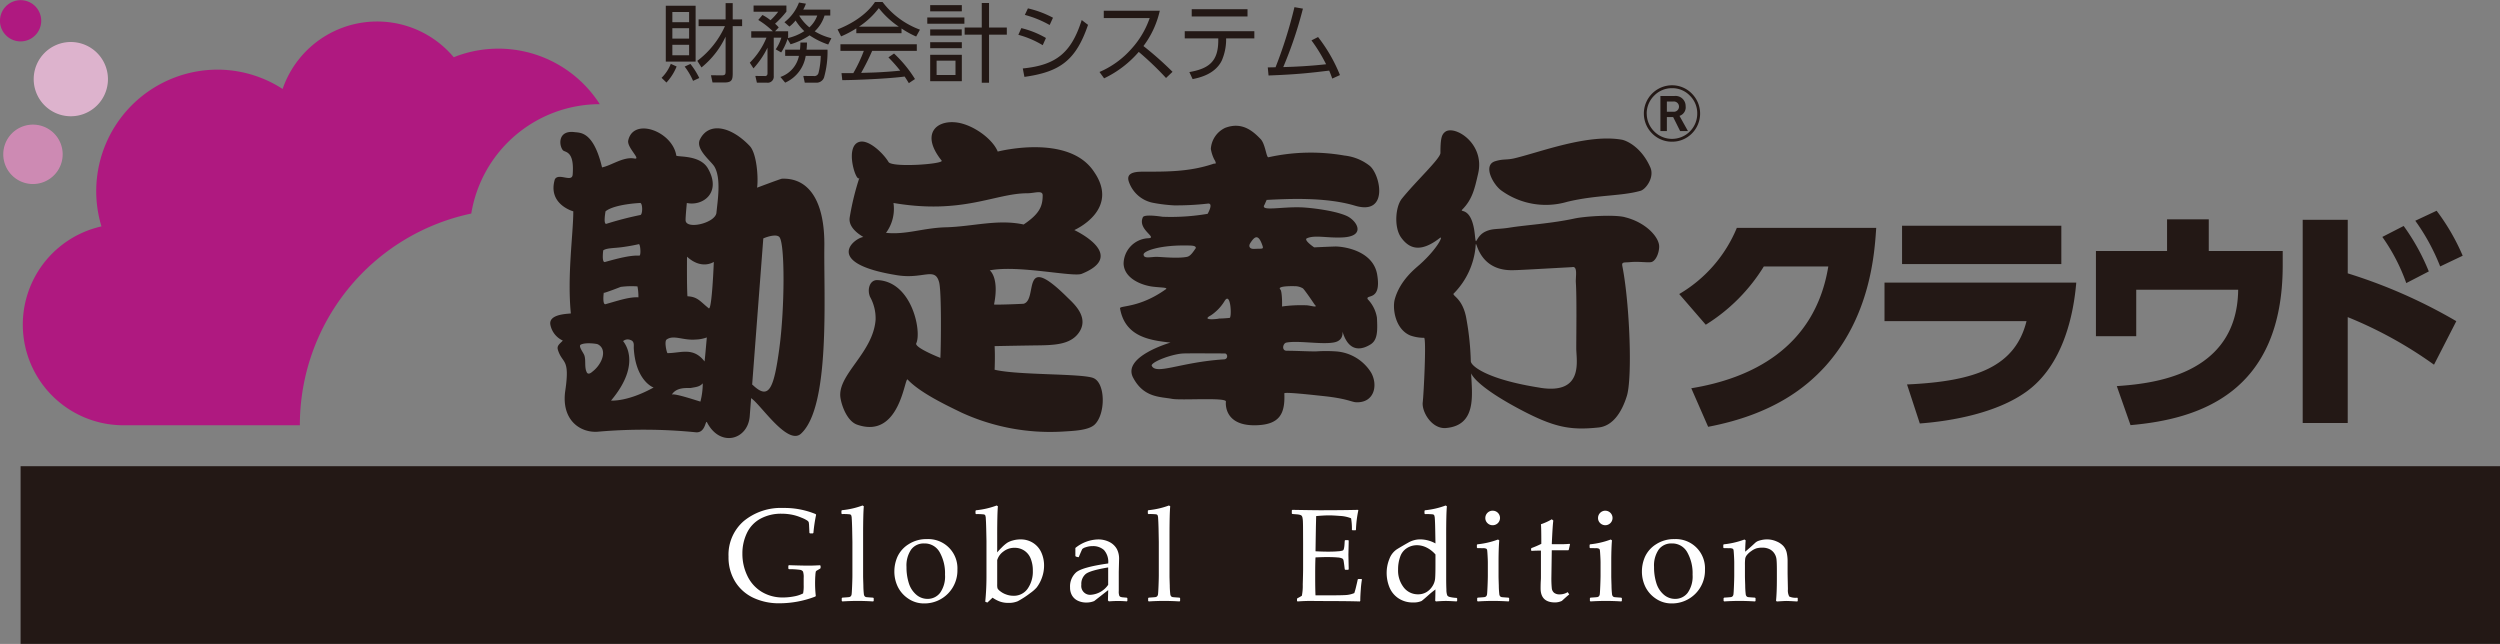
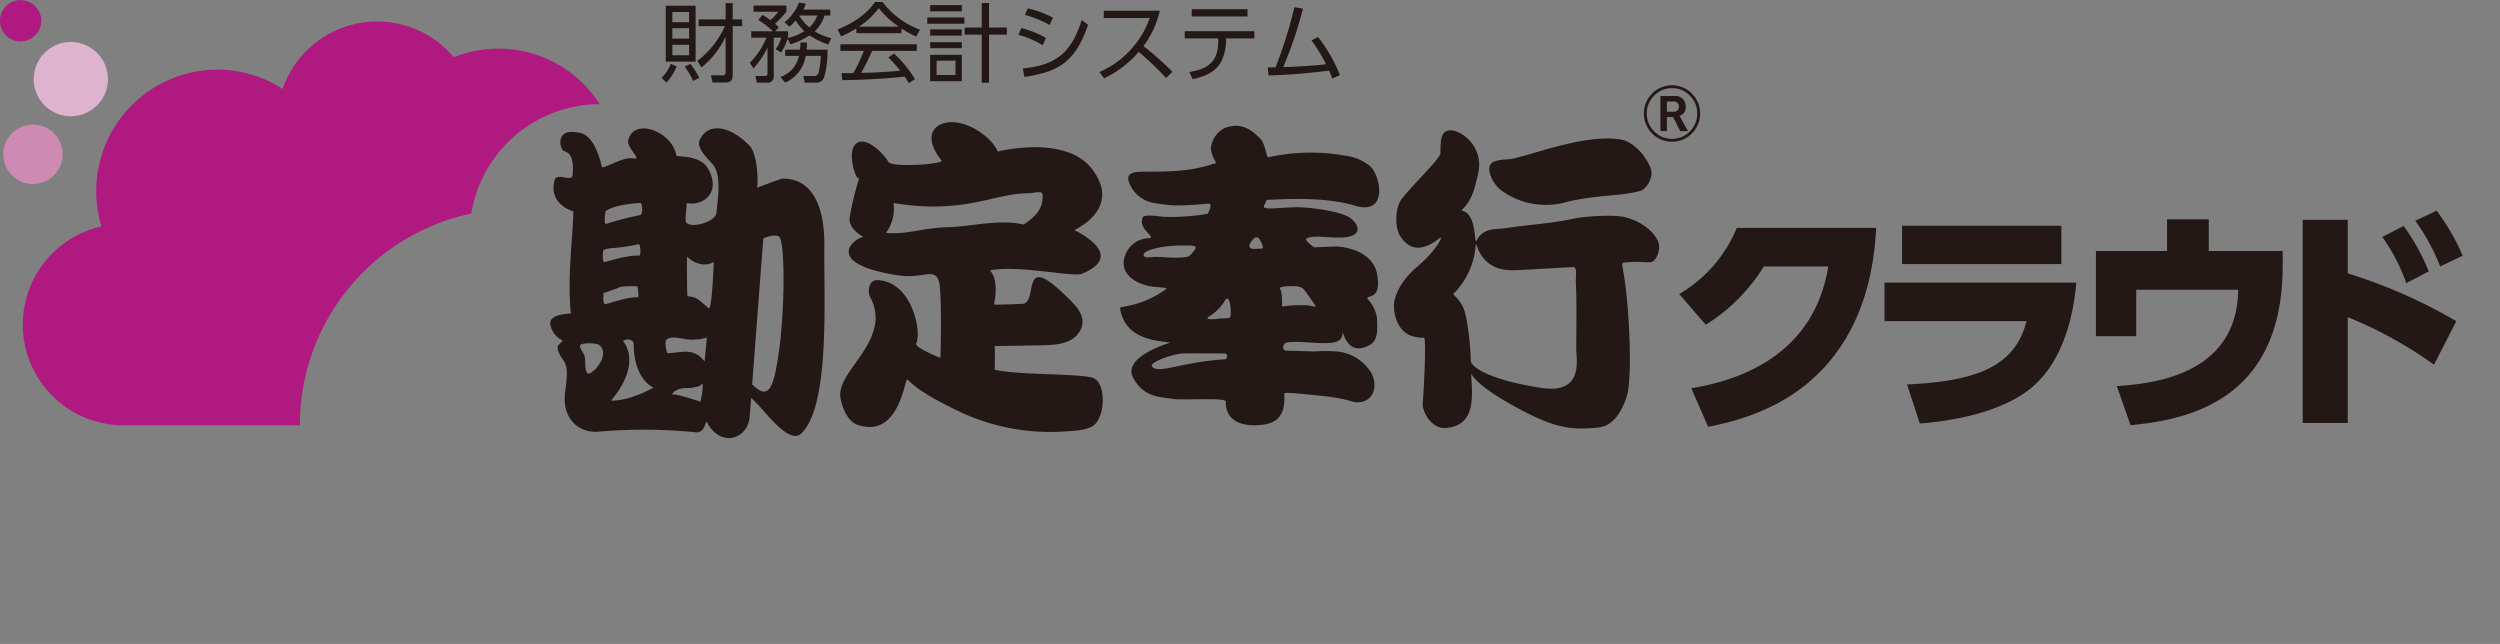
<svg xmlns="http://www.w3.org/2000/svg" id="bugyo_verp_ge.svg" width="528" height="136" viewBox="0 0 528 136">
  <rect x="0" y="0" width="528" height="136" fill="#808080" stroke="none" />
  <defs>
    <style>
      .cls-1 {
        fill: #231815;
      }

      .cls-1, .cls-2, .cls-3, .cls-4, .cls-5 {
        fill-rule: evenodd;
      }

      .cls-2 {
        fill: #af1980;
      }

      .cls-3 {
        fill: #ddb3cd;
      }

      .cls-4 {
        fill: #fff;
      }

      .cls-5 {
        fill: #cd8ab3;
      }
    </style>
  </defs>
  <path id="シェイプ_17" data-name="シェイプ 17" class="cls-1" d="M293.725,338.436a8.533,8.533,0,0,0,1.951-2.953l1.227,0.561a11.13,11.13,0,0,1-2.149,3.389Zm7.189-15.227v11.8h-6.3v-11.8h6.3Zm-1.373,1.324H296v2.157h3.539v-2.157Zm0,3.426H296v2.191h3.539v-2.191Zm0,3.5H296v2.212h3.539v-2.212Zm0.831,7.616a14.013,14.013,0,0,0-1.77-3.012l1.21-.561a16.085,16.085,0,0,1,1.878,2.974Zm0.9-4.227a18.81,18.81,0,0,0,5.834-7.322h-5.563v-1.433h5.706v-3.426h1.5v3.426h1.988v1.433h-1.988v9.97c0,1.341-.2,1.922-1.7,1.922h-2.566l-0.326-1.524,2.241,0.02c0.777,0,.848-0.218.848-0.854v-7.323a18.38,18.38,0,0,1-5.092,6.507Zm18.4-8.156a9.455,9.455,0,0,0,3.07-4.155l1.464,0.238a7.7,7.7,0,0,1-.559,1.249h5.707v1.252h-1.21a7.574,7.574,0,0,1-2.077,3.335,11.975,11.975,0,0,0,3.523,1.453l-0.67,1.341a16.336,16.336,0,0,1-3.937-1.94,14.727,14.727,0,0,1-4.011,1.885l-0.651-1.106a11.909,11.909,0,0,1-1.336,2.828l-1.156-.653a8.994,8.994,0,0,0,1.194-2.464h-1.609v8.1a1.28,1.28,0,0,1-1.5,1.4h-2.058l-0.325-1.416,1.951,0.017a0.5,0.5,0,0,0,.613-0.507v-5.475a18.586,18.586,0,0,1-2.961,4.369l-0.776-1.2a15.917,15.917,0,0,0,3.52-5.291h-3.215v-1.344h4.57a17.68,17.68,0,0,0-3.089-2.392l0.885-1.051a9.919,9.919,0,0,1,1.7,1.105,12.379,12.379,0,0,0,1.625-1.793h-5.2v-1.306h6.936v1.286a20.713,20.713,0,0,1-2.4,2.555,5.991,5.991,0,0,1,.776.783l-0.776.813h2.765v1.235a1.2,1.2,0,0,1-.075.2,10.667,10.667,0,0,0,3.489-1.467,11.384,11.384,0,0,1-1.844-2.249,7.282,7.282,0,0,1-1.3,1.286Zm9.1,5.8a19.912,19.912,0,0,1-.741,5.89,1.688,1.688,0,0,1-1.788,1.072h-2.276l-0.307-1.416,2.186,0.017a0.9,0.9,0,0,0,1.029-.67,16.628,16.628,0,0,0,.47-3.59h-3.18a7.456,7.456,0,0,1-4.335,5.659l-1.011-1.2a5.939,5.939,0,0,0,3.919-4.461h-2.908v-1.3h3.125a14.964,14.964,0,0,0,.091-1.508h1.39a15.074,15.074,0,0,1-.09,1.508h4.426Zm-5.926-7.218-0.035.055a9.4,9.4,0,0,0,2.13,2.447,6.106,6.106,0,0,0,1.663-2.5h-3.758Zm21.563,3.737h-9.555v-1.018a21,21,0,0,1-3.216,1.688l-0.74-1.47c5.383-2.12,7.405-5.056,7.894-5.785h1.608a17.467,17.467,0,0,0,7.893,5.839l-0.8,1.45a19.577,19.577,0,0,1-3.089-1.7v1Zm-1.588,4.294a26.526,26.526,0,0,1,4.424,5.386l-1.3.872c-0.29-.49-0.507-0.837-0.887-1.4-3.015.436-10.384,0.762-13.167,0.762l-0.163-1.487h2.494a31.176,31.176,0,0,0,2.222-4.7H331.5v-1.395h16.131v1.395h-9.428a48.938,48.938,0,0,1-2.333,4.659c0.453-.017,2.475-0.072,2.855-0.089,2.2-.091,4.065-0.255,5.4-0.381a33.148,33.148,0,0,0-2.492-2.81Zm1.01-5.673a18.636,18.636,0,0,1-4.227-3.916,16.779,16.779,0,0,1-4.191,3.916h8.418Zm13.849-1.939v1.32h-7.838v-1.32h7.838Zm-0.542-2.613v1.306h-6.683V323.08h6.683Zm-0.017,5.131v1.307h-6.666v-1.307h6.666Zm0.017,2.7v1.269h-6.683v-1.269h6.683Zm0,2.664v5.567h-6.683v-5.567h6.683Zm-1.336,1.235h-3.992v3.025h3.992v-3.025Zm5.546,4.659V329.317h-3.614v-1.5h3.614v-5.186h1.536v5.186h3.756v1.5h-3.756v10.154h-1.536Zm12.872-7.925a20.113,20.113,0,0,0-5.146-2.192l0.631-1.415a19.518,19.518,0,0,1,5.2,2.086Zm-4.207,4.913c7.062-.7,10.259-3.317,12.446-10.225l1.335,1.017c-2.564,7.486-5.9,9.937-13.438,10.988Zm5.672-9.174a22.154,22.154,0,0,0-5.238-2.136l0.649-1.379a21.267,21.267,0,0,1,5.294,1.977Zm23.261-3.008a19.62,19.62,0,0,1-3.449,7.452,70.764,70.764,0,0,1,6.141,5.438l-1.373,1.307a64.473,64.473,0,0,0-5.761-5.513,22.35,22.35,0,0,1-7.316,5.584l-0.977-1.34a18.972,18.972,0,0,0,6.757-4.9,18.643,18.643,0,0,0,3.848-6.489h-9.7v-1.542h11.829Zm14.014,6.163a11.276,11.276,0,0,1-.921,4.352c-1.392,2.848-4.624,3.61-6.16,3.916l-0.686-1.486c4.119-.725,6.106-2.229,6.106-6.69v-0.416h-7.081v-1.524h14.7v1.524h-5.961v0.324Zm4.515-6.489v1.524H405.69v-1.524h11.794Zm4.279,12.291c0.071,0,1.461-.034,1.642-0.034a94.458,94.458,0,0,0,3.992-12.693l1.788,0.31a85.557,85.557,0,0,1-4.154,12.345c2.891-.071,6.214-0.272,9.05-0.6a34.214,34.214,0,0,0-3.089-5.039l1.392-.708a33.229,33.229,0,0,1,4.624,8.034l-1.627.742c-0.217-.616-0.342-0.96-0.651-1.685-3.756.453-6.538,0.8-12.805,1.031Zm85.368,15.686a5.85,5.85,0,0,0,4.2-1.729,5.967,5.967,0,0,0,0-8.425,5.812,5.812,0,0,0-4.2-1.761,5.964,5.964,0,0,0-4.187,10.186A5.841,5.841,0,0,0,507.131,351.928Zm-5.34-5.953a5.29,5.29,0,0,1,1.577-3.771,5.208,5.208,0,0,1,3.763-1.579A5.149,5.149,0,0,1,510.9,342.2a5.211,5.211,0,0,1,1.558,3.771,5.323,5.323,0,0,1-5.324,5.357,5.241,5.241,0,0,1-3.763-1.567A5.325,5.325,0,0,1,501.791,345.975Zm7.066,3.713-1.479-2.963h-1.327v2.963h-1.363v-7.41h2.943a2.129,2.129,0,0,1,2.384,2.142,1.884,1.884,0,0,1-1.3,2.053l1.793,3.215h-1.647Zm-1.463-6.246h-1.343V345.6H507.4A1.086,1.086,0,1,0,507.394,343.442ZM328.1,374.123c0.141-9.4-3.109-14.614-8.983-14.379-0.772.213-5.22,1.894-5.22,1.894,0.294-2-.052-7.226-1.553-8.806-4.018-4.224-8.718-5.133-10.547-1.318-0.922,2.059,2.443,4.543,3.115,5.724,1.431,2.506.64,7.208,0.4,9.689-0.227,2.187-6.407,3.637-6.516,1.613-0.034-.62.262-3.667,0.262-3.667,3.386,0.73,7.425-2.206,4.427-7.341-1.634-2.773-6.053-2.347-6.646-2.645-0.778-5.131-9.046-8.2-10.157-3.228-0.323,1.493,2.836,4.11,1.3,3.821-2.334-.433-4.824,1.468-6.83,1.876l-0.214-.845c-1.816-6.755-4.426-6.46-5.592-6.605-3.529-.444-3.329,2.744-2.477,3.81,0.413,0.522,2.477,0,2.079,5.139-0.117,1.794-2.975-.435-3.769,1.025-1.566,5.28,3.9,6.755,3.9,6.755,0,4.7-1.309,13.5-.518,21.564-0.648.107-4.879,0.1-4.3,2.5a4.648,4.648,0,0,0,2.606,3.231c-0.584.653-1.3,1.029-1.052,1.907,0.927,3.106,2.608,1.613,1.577,8.649-0.932,6.28,3.261,9.111,7.164,8.665a110.9,110.9,0,0,1,20.316.139c2.212,0.28,2.077-2.838,2.475-2.052,2.743,5.291,8.593,3.682,8.994-1.313,0.023-.289.125-1.714,0.3-3.854a1.574,1.574,0,0,0,.213.181c2.087,1.62,7.558,9.837,10.311,7.345C329.391,407.906,327.968,384.659,328.1,374.123Zm-46.214-7.488c1.864-1.523,7.24-1.762,7.24-1.762,0.627-.2.661,2.451,0.109,2.538a70.077,70.077,0,0,0-7.154,1.855C281.355,369.477,281.9,366.622,281.886,366.635Zm-0.484,8.256c0.648-.522,2.324-0.473,3.805-0.67,1.965-.243,3.711-0.653,3.711-0.653,0.328-.1.512,2.441,0.107,2.423-1.853-.115-4.531.581-7.256,1.344C281.043,377.541,281.4,374.881,281.4,374.891ZM279.06,400.54c-0.484.433-.986,0.544-1.173,0-0.49-1-.105-2.54-0.49-3.531-0.2-.54-1.264-1.866-0.775-2.2,0.965-.555,3.4-0.208,3.607-0.107C282.344,395.739,281.262,398.882,279.06,400.54Zm2.454-16.684c-0.054,0-.054-0.016.011-0.059a0.207,0.207,0,0,1-.011.059c0.349,0,3.568-1.261,3.594-1.266a17.5,17.5,0,0,1,3.529-.1,11.179,11.179,0,0,1,.195,2.306c-1.931-.114-4.315.709-6.927,1.444C281.228,386.423,281.46,384.241,281.514,383.856Zm1.538,22.741c6.85-8.153,2.462-12.56,2.551-12.56a1.5,1.5,0,0,1,1.569-.222c0.895,0.286.645,1.221,0.684,1.772,0.4,6.827,4.114,8.289,4.2,8.244C286.49,406.923,283.052,406.6,283.052,406.6Zm18.875,0.218c-0.175-.013-5.814-1.943-6.064-1.435,1.041-1.75,3.456-1.376,4.011-1.434,1.077-.216,1.852-0.216,2.547-0.985A15.217,15.217,0,0,1,301.927,406.815Zm0.869-8.485c-2.392-3.11-5-1.75-7.81-1.75-0.156,0-.741-2.469-0.2-2.868,1.486-1.068,3.442.224,6.162,0a7.5,7.5,0,0,0,2.332-.447S302.835,398.39,302.8,398.33Zm0.887-11.22c-1.86-1.5-2.347-2.428-4.494-2.536-0.151-2.068-.091-8.362-0.091-8.362,3.12,2.861,5.66,1.1,5.66,1.1S304.368,387.653,303.683,387.11Zm14.919,8.43c-1.176,8.668-2.222,11.009-5.615,7.772a1.351,1.351,0,0,0-.131-0.087c0.823-10.837,2.353-30.87,2.353-30.87,0.648-.294,2.732-1.019,3.393-0.294C319.807,373.418,319.742,387.11,318.6,395.54Zm66.315,6.3c-2.543-.992-15.911-0.566-20.855-1.755,0,0,.127-2.779,0-4.985,0,0,4.463-.089,8.457-0.149,4.016-.043,7.578-0.073,9.4-2.785,2.181-3.245-1.283-6.163-2.477-7.342-10.037-9.976-6.126.443-9.246,1.324-0.141.033-6.285,0.284-6.256,0.148,1.153-5.724-.906-7.194-0.906-7.194,5.975-1.182,17.6,1.47,19.414.732,9.847-3.962-1.554-9.245-1.554-9.245s9.759-4.253,4.151-12.325c-5.366-8.124-20.324-4.253-20.324-4.253-1.114-2.747-5.377-5.8-8.853-6.167-4.266-.448-7.406,2.565-2.993,8.074,0.583,0.727-10.479,1.534-11.221.293-1.044-1.764-4.13-4.782-6.118-4.256-3.388.873-.521,9.243,0,7.491a55.447,55.447,0,0,0-2.082,8.5c-0.388,2.5,3,4.092,2.863,4.108-2.093.333-8.469,5.577,7.159,8.076,5.568,0.89,7.975-1.834,8.863,1.471,0.536,1.908.4,13.5,0.27,15.987,0,0-5.519-2.168-5.095-3.082,1.182-2.486-.905-13.053-8.2-13.347-1.6-.067-2.222,1.911-1.571,3.516a9.336,9.336,0,0,1,1.184,4.846c-0.523,7.027-8.083,11.59-7.432,16.435,0.255,1.765,1.433,4.989,3.515,5.726,9.077,3.2,10.032-10.128,10.675-9.534,2.608,2.782,8.052,5.376,11.476,7.035a44.917,44.917,0,0,0,21.245,3.966c2.22-.145,5.439-0.22,6.772-1.467C387.519,409.491,387.519,402.889,384.917,401.844Zm-31.15-31.837c-4.941.149-8.34,1.614-12.642,1.176a8.541,8.541,0,0,0,1.577-6.31c14.588,2.494,21.487-2.052,28.264-2.052,1.553,0,3.247-.732,3.247.439,0,2.42-.77,3.964-4.02,6.159C364.718,368.235,359.544,369.842,353.767,370.007Zm67.751-5.783c4.172-.2,12.358-0.674,18.667,1.224,7.177,2.136,5.376-6.584,3.067-8.448a10.422,10.422,0,0,0-5.311-2.145,41.193,41.193,0,0,0-16.051.364c-0.453.082-.643-2.829-1.67-3.867-1.536-1.584-3.854-3.726-7.472-2.342a5.283,5.283,0,0,0-3.019,4.441,7.882,7.882,0,0,0,.7,2.185c0.749,1.2,0,.91,0,0.91-4.989,1.716-9.644,1.716-14.633,1.716-1.481,0-3.989-.042-3.435,1.959a6.749,6.749,0,0,0,5.236,4.631,32.694,32.694,0,0,0,4.353.526,58.665,58.665,0,0,0,7.1-.368c1.38-.21,0,2.154,0,2.154a45.923,45.923,0,0,1-9.529.619c-2.256-.337-4.055-0.38-4.169.163-1.124,2.579,3.3,4.3,1.127,4.375a5.46,5.46,0,0,0-5.176,5.361c0.109,3.132,3.8,4.585,6.235,4.874,1.754,0.208,3.06.144,2.738,0.5-5.679,4.076-9.85,3.432-9.725,4.076,0.879,5.082,4.8,6.3,7.973,6.867,1.819,0.29,2.691.358,2.691,0.358s-10.227,2.934-7.914,7.377c2.225,4.273,5.71,4.042,8.229,4.507,1.931,0.362,11.505-.363,11.38.575,0,0-.674,5.215,6.42,5,4.991-.142,6.1-2.5,5.92-6.73-0.021-.351,5.73.3,8.41,0.583,4.939,0.538,5.78,1.257,6.78,1.293,3.8,0.143,4.665-3.593,3.117-6.3a9.516,9.516,0,0,0-7.354-4.44,31.279,31.279,0,0,0-4.3,0c-1.98,0-4.109-.139-6.154-0.139-1.127,0-.822-1.579-0.062-1.724,2.568-.491,7.658.5,10.2-0.068,2.516-.568,1.265-3.337,1.8-1.787,1.431,4.079,4.114,3.287,5.808,2.218,1.442-.933,1.468-2.783,1.311-5.649a7.274,7.274,0,0,0-1.949-3.876c-0.492-1.141,2.988.56,2-5.221-0.812-4.713-6.29-5.837-8.666-5.914-0.487-.01-4.64.186-4.64,0.186s-2.334-1.571-1.52-1.924c1.689-.743,4.312-0.014,7.5-0.175,5.135-.238,3.014-3.622.823-4.572-2.616-1.151-7.649-1.7-9.389-1.775-4.4-.182-8.908.932-7.9-0.56Zm-23.181,12.029c-1.387,0-2.754.452-2.811-.479-0.06-.748,3.318-1.959,8.6-1.926,1.5,0.013,2.436-.033,2.436.543-0.5.717-1.1,1.716-1.877,1.862C402.68,376.644,399.339,376.253,398.337,376.253Zm14.18,21.648c-9.257.582-14.459,3.4-15.291,1.291,0.085-.822,4.408-2.466,6.786-2.538,1.312-.048,8.6,0,8.6,0C413.287,396.58,413.474,397.84,412.517,397.9Zm1.2-8.759s-1.416.148-2.34,0.139c0.576,0.009-4.085.616-1.639-.674a9.632,9.632,0,0,0,2.93-3.088C413.922,383.553,414.19,388.906,413.714,389.142Zm13.781-6.7a3.445,3.445,0,0,1,1.676.465c0.5,0.463,2.486,3.438,2.486,3.438,0.791,0.747-.677.218-1.676,0.138a29.3,29.3,0,0,0-5.228.252c0.062-.794,0-3.253-0.339-3.581C423.584,382.384,426.819,382.419,427.5,382.446Zm-8.574-7.879c-0.991.072-1.27-.53-0.906-1.144,0.958-1.543,1.752-2.083,2.618.47C420.922,374.714,420.547,374.464,418.921,374.567Zm78.189-6.711c-2.254-.546-8.278-0.193-10.618.309-4.879,1.058-10.261,1.372-13.612,1.91-2.634.424-3.615,0.119-5.166,0.843-2.256,1.056-1.887,3.7-2.256.433-0.684-6-3.425-4.29-2.579-5.139,2.108-2.146,2.589-4.462,3.3-7.54,1.491-6.421-5.027-10.333-6.974-8.807-0.7.552-.989,1.266-0.989,4.445,0,1.19-5.173,5.958-8.161,9.68-1.337,1.674-1.686,6.03-.145,8.177,1.574,2.18,3.893,3.427,8.14.132,0.9-.721-0.391,2.165-4.2,5.576-0.871.789-4.14,3.262-5.269,7.305-0.542,1.916.054,6.365,3.294,7.691a8.757,8.757,0,0,0,2.894.482c0.5,0.164-.076,11.827-0.294,13.643-0.214,2,1.913,5.635,4.874,5.413,6.589-.539,5.54-7.1,5.35-11.543,0.4,0.886,2.277,3.289,9.954,7.406,7.5,4.02,10.912,4.654,16.972,4.02,3.029-.321,4.9-3.279,5.934-6.566,1.236-3.7.645-19.541-.919-27.5-0.195-.952.356-0.744,1.5-0.845,1.9-.189,3.549.1,4.494,0s1.72-1.7,1.778-3.184C504.529,372.188,501.645,368.941,497.11,367.856Zm-17.751,36.056c-11.283-1.746-14.729-4.613-14.729-5.631a57.79,57.79,0,0,0-.91-8.818c-0.776-4.766-3.381-5-2.606-5.556a16.151,16.151,0,0,0,4.513-9.671c0.2-3-.078,4.837,7.607,4.837,1.34,0,3.112-.115,12.777-0.646,1.275-.309.726,2.046,0.807,3.254,0.208,3.1.086,11.353,0.086,13.89S488.561,405.33,479.359,403.912ZM471.173,362.3a16.029,16.029,0,0,0,13.805,2.327c6.24-1.507,11.328-1.152,15.5-2.327,1.124-.32,3.008-2.854,2.061-4.973-1.926-4.361-5.127-5.672-6.009-5.821-7.219-1.273-17.272,2.642-22.638,3.918-1.746.413-2.368,0.089-4.114,0.629C467.048,356.9,469.429,361.129,471.173,362.3ZM511.2,404c12.316-2.01,26.085-8.292,28.939-25.729H526.524a37.85,37.85,0,0,1-12.266,12.312l-5.607-6.483a29.015,29.015,0,0,0,12.166-13.97h29.439c-0.351,5.327-1.2,18.694-10.864,29.347-3.755,4.071-10.615,10-24.633,12.664Zm81.308-22.312c-0.6,7.136-2.9,17.538-10.514,23.016-6.259,4.522-15.771,6.231-22.53,6.734l-2.7-8.242c14.47-.653,22.831-3.719,25.234-13.367h-29.99v-8.141h40.5Zm-3.154-12.01v8.09H555.713v-8.09h33.645Zm46.755,5.326v3.015c0,27.036-17.774,32.514-32.142,33.77l-2.9-8.241c6.809-.5,25.433-1.96,25.634-20.353H605.172V393h-8.511V375.008h15.02v-6.683h8.811v6.683h15.621Zm31.954,24.021a87.545,87.545,0,0,0-18.224-10.05v22.362H640.33V368.425h9.513v11.307a109.961,109.961,0,0,1,22.93,10.1Zm-6.408-29.3a45.157,45.157,0,0,1,5.307,9.6l-4.757,2.462a39.731,39.731,0,0,0-5.057-9.749Zm6.959-3.216a45.277,45.277,0,0,1,5.507,9.5l-4.756,2.262a43.955,43.955,0,0,0-5.257-9.649Z" transform="translate(-154 -322)" />
  <path id="長方形_69" data-name="長方形 69" class="cls-2" d="M253.535,367.1A27.544,27.544,0,0,1,280.673,344a25.423,25.423,0,0,0-30.843-9.913,21.113,21.113,0,0,0-36.142,6.7,25.345,25.345,0,0,0-13.8-4.08,25.665,25.665,0,0,0-24.46,33.111,21.257,21.257,0,0,0,4.577,42h37.326A45.648,45.648,0,0,1,253.535,367.1Z" transform="translate(-154 -322)" />
  <path id="長方形_69-2" data-name="長方形 69" class="cls-3" d="M176.8,338.741a7.841,7.841,0,1,1-7.841-7.869A7.856,7.856,0,0,1,176.8,338.741Z" transform="translate(-154 -322)" />
-   <path id="長方形_69-3" data-name="長方形 69" class="cls-1" d="M682,457.989H158.348V420.456H682v37.533Z" transform="translate(-154 -322)" />
-   <path id="長方形_69-4" data-name="長方形 69" class="cls-4" d="M327.31,441.5V441.9l-0.054.163-0.665.395a0.817,0.817,0,0,0-.285.232,4.611,4.611,0,0,0-.1.809q-0.061.731-.061,1.777a24.3,24.3,0,0,0,.149,2.572l-0.082.136a21.082,21.082,0,0,1-7.634,1.429,12.612,12.612,0,0,1-5.438-1.143,9.019,9.019,0,0,1-3.851-3.389,9.751,9.751,0,0,1-1.424-5.336,9.4,9.4,0,0,1,3.207-7.486,12.338,12.338,0,0,1,8.374-2.776,17.208,17.208,0,0,1,6.821,1.293l0.095,0.149a32.571,32.571,0,0,0-.57,3.825l-0.108.1h-0.624l-0.109-.108-0.068-1.443a4.442,4.442,0,0,0-.088-0.831,0.938,0.938,0,0,0-.291-0.319,6.546,6.546,0,0,0-1.255-.626,10.189,10.189,0,0,0-2.027-.627,11.418,11.418,0,0,0-2.183-.2,9.084,9.084,0,0,0-4.394,1.034,6.7,6.7,0,0,0-2.882,3.015,9.9,9.9,0,0,0-.969,4.4,10.572,10.572,0,0,0,1.044,4.661,7.922,7.922,0,0,0,3,3.369,8.447,8.447,0,0,0,4.543,1.211,12.164,12.164,0,0,0,2.3-.224,6.8,6.8,0,0,0,1.933-.633,7.976,7.976,0,0,0,.122-1.756v-1.511a3.807,3.807,0,0,0-.136-1.34,0.9,0.9,0,0,0-.671-0.375,16.209,16.209,0,0,0-2.312-.136l-0.122-.122v-0.6l0.122-.123,0.827,0.028c1.421,0.044,2.576.068,3.472,0.068,0.515,0,1.271-.028,2.264-0.082Zm8.87-12.74,0.258,0.163q-0.15,1.567-.15,6.275v8.534c0,0.2.019,0.84,0.055,1.926a17.4,17.4,0,0,0,.115,1.9,0.809,0.809,0,0,0,.183.394,0.575,0.575,0,0,0,.3.157c0.116,0.024.605,0.061,1.464,0.116l0.122,0.109V448.9l-0.108.123q-1.7-.108-3.269-0.109t-3.254.109l-0.122-.123v-0.571l0.122-.109q1.314-.082,1.485-0.123a0.627,0.627,0,0,0,.3-0.17,0.727,0.727,0,0,0,.177-0.4q0.048-.265.108-1.756c0.041-.993.061-1.745,0.061-2.252v-7.051l-0.054-2.885q-0.041-1.511-.088-2.1a1.883,1.883,0,0,0-.129-0.694,0.522,0.522,0,0,0-.285-0.164,12.082,12.082,0,0,0-1.641-.054l-0.122-.123v-0.571l0.109-.123A17.266,17.266,0,0,0,336.18,428.756Zm6.709,13.924a7.659,7.659,0,0,1,.665-3.124,6.119,6.119,0,0,1,2.312-2.6,6.894,6.894,0,0,1,3.912-1.1,6.156,6.156,0,0,1,6.428,6.438,6.953,6.953,0,0,1-7.011,7.146,5.842,5.842,0,0,1-3.39-1.028,6.385,6.385,0,0,1-2.2-2.511A7.361,7.361,0,0,1,342.889,442.68Zm2.563-.939a11.046,11.046,0,0,0,.488,3.409,5.248,5.248,0,0,0,1.546,2.416,3.588,3.588,0,0,0,2.414.912,3.28,3.28,0,0,0,2.644-1.272,5.944,5.944,0,0,0,1.044-3.832,8.994,8.994,0,0,0-1.132-4.75,3.605,3.605,0,0,0-3.261-1.851,3.281,3.281,0,0,0-2.753,1.279A5.939,5.939,0,0,0,345.452,441.741Zm14.695-11.161-0.122-.123v-0.571l0.108-.123a17.306,17.306,0,0,0,4.367-1.007l0.257,0.163q-0.151,1.567-.149,6.275v3.471a10.855,10.855,0,0,1,.963-1.041,7.693,7.693,0,0,1,1.146-.987,4.475,4.475,0,0,1,1.207-.5,5.792,5.792,0,0,1,1.607-.218,4.8,4.8,0,0,1,2.691.762,4.644,4.644,0,0,1,1.723,2.035,6.671,6.671,0,0,1,.562,2.716,7.362,7.362,0,0,1-.467,2.613,7.58,7.58,0,0,1-1.106,2.042,7.881,7.881,0,0,1-1.342,1.17,18.979,18.979,0,0,1-2.651,1.722,4.861,4.861,0,0,1-1.987.347,5.27,5.27,0,0,1-1.722-.265,6.6,6.6,0,0,1-1.6-.837l-1.1,1.034-0.447-.177a55.756,55.756,0,0,0,.258-5.635v-7.214l-0.055-2.613q-0.04-1.5-.088-2.1a1.964,1.964,0,0,0-.129-0.714,0.522,0.522,0,0,0-.278-0.164A12.071,12.071,0,0,0,360.147,430.58Zm4.461,9.718v5.1a3.593,3.593,0,0,0,.061.837,1.755,1.755,0,0,0,.543.6,4.264,4.264,0,0,0,1.24.694,4.358,4.358,0,0,0,1.573.293,3.535,3.535,0,0,0,3.018-1.5,6.3,6.3,0,0,0,1.091-3.8,6.7,6.7,0,0,0-.454-2.552,3.58,3.58,0,0,0-1.363-1.694,3.687,3.687,0,0,0-2.047-.586,3.747,3.747,0,0,0-2.367.8A3.42,3.42,0,0,0,364.608,440.3Zm17.148-.612-0.529-.137-0.109-.136v-1.687a7.9,7.9,0,0,1,4.692-1.8,5.188,5.188,0,0,1,2.59.585,3.69,3.69,0,0,1,1.492,1.463,4.381,4.381,0,0,1,.461,2.049l-0.068,2.736v4.056a2.463,2.463,0,0,0,.115,1.007,0.568,0.568,0,0,0,.265.238,2.26,2.26,0,0,0,.556.1l0.773,0.068,0.108,0.123V448.9l-0.108.109q-0.991-.081-1.844-0.082-0.814,0-1.953.082l-0.2-.191,0.055-2.191-2.957,2.314a4.179,4.179,0,0,1-1.627.313,4.094,4.094,0,0,1-1.865-.4,2.791,2.791,0,0,1-1.193-1.1,3.329,3.329,0,0,1-.413-1.715,3.981,3.981,0,0,1,1.247-3.124q1.247-1.122,6.808-1.912a3.734,3.734,0,0,0-.895-2.838,3.413,3.413,0,0,0-2.4-.824,4.222,4.222,0,0,0-1.43.232,1.8,1.8,0,0,0-.739.374q-0.1.143-.733,1.667Zm6.292,2.15q-3.8.638-4.733,1.375a2.713,2.713,0,0,0-.936,2.273,1.867,1.867,0,0,0,2.1,2.123,4.847,4.847,0,0,0,3.567-2.1v-3.675Zm12.845-13.08,0.257,0.163Q401,430.487,401,435.194v8.534c0,0.2.017,0.84,0.055,1.926a17.4,17.4,0,0,0,.115,1.9,0.809,0.809,0,0,0,.183.394,0.564,0.564,0,0,0,.3.157c0.117,0.024.605,0.061,1.465,0.116l0.122,0.109V448.9l-0.109.123q-1.695-.108-3.268-0.109t-3.254.109l-0.122-.123v-0.571l0.122-.109q1.314-.082,1.485-0.123a0.642,0.642,0,0,0,.3-0.17,0.734,0.734,0,0,0,.176-0.4q0.047-.265.109-1.756c0.04-.993.061-1.745,0.061-2.252v-7.051l-0.054-2.885q-0.042-1.511-.089-2.1a1.869,1.869,0,0,0-.128-0.694,0.525,0.525,0,0,0-.285-0.164,12.082,12.082,0,0,0-1.641-.054l-0.122-.123v-0.571l0.108-.123A17.285,17.285,0,0,0,400.893,428.756Zm25.94,1.021,0.108-.1q4.65,0.083,5.953.082,4.447,0,7.92-.082l0.067,0.1a23.321,23.321,0,0,0-.5,4.1l-0.082.108h-0.664l-0.122-.108c0.008-.082.013-0.153,0.013-0.218a13.311,13.311,0,0,0-.176-2.2,7.336,7.336,0,0,0-2.366-.5c-1.009-.078-1.765-0.116-2.272-0.116q-1.07,0-2.739.15l-0.054,2.178-0.041,2.491-0.041,2.763q1.465,0.081,2.7.081t2.088-.081a3.541,3.541,0,0,0,.983-0.171,0.564,0.564,0,0,0,.217-0.34,4.977,4.977,0,0,0,.129-0.891l0.055-.844,0.108-.109h0.624l0.108,0.109q-0.027,1.485-.067,2.981l0.067,3.062-0.108.109h-0.624l-0.108-.109-0.1-.816c-0.082-.637-0.141-1.015-0.177-1.137a0.6,0.6,0,0,0-.251-0.32,2.675,2.675,0,0,0-1.01-.218q-0.813-.081-2.237-0.081-0.786,0-2.4.068-0.067,1.143-.067,3.811,0,2.857.067,4.206h2.5q3.294,0,4.122-.082a5.458,5.458,0,0,0,1.573-.4,14.9,14.9,0,0,0,.4-1.449c0.185-.759.292-1.232,0.319-1.423l0.135-.095h0.651l0.109,0.095a18.569,18.569,0,0,0-.237,2.042q-0.115,1.455-.116,2.491l-0.1.109q-2.59-.082-6.78-0.082l-3.688-.027q-1.29,0-2.686.109l-0.108-.109v-0.449l0.108-.136a7.181,7.181,0,0,0,.916-0.511,10.649,10.649,0,0,0,.19-2.382c0.049-1.521.074-2.678,0.074-3.477v-5l-0.013-3.089c0-.671-0.009-1.219-0.027-1.641a5.115,5.115,0,0,0-.095-0.905,1.046,1.046,0,0,0-.156-0.381,0.7,0.7,0,0,0-.285-0.183,3.056,3.056,0,0,0-.671-0.13l-1.031-.082-0.108-.1v-0.68Zm28.017,0.68v-0.571l0.109-.123a17.306,17.306,0,0,0,4.367-1.007l0.257,0.163q-0.153,1.567-.149,6.275v8.915c0,0.915.014,1.718,0.047,2.4a3.575,3.575,0,0,0,.17,1.218,0.873,0.873,0,0,0,.4.313,7.036,7.036,0,0,0,1.58.231l0.122,0.109V448.9l-0.122.123q-1.465-.1-2.278-0.1c-0.489,0-1.187.031-2.089,0.1l-0.149-.15c0.027-.888.041-1.511,0.041-1.865,0-.044,0-0.218.013-0.517a19,19,0,0,0-1.491,1.211c-0.733.654-1.214,1.062-1.438,1.225a4.069,4.069,0,0,1-1.776.313,5.368,5.368,0,0,1-3.18-.925,5.082,5.082,0,0,1-1.865-2.362,8.039,8.039,0,0,1-.556-2.946,7.769,7.769,0,0,1,.577-2.961,4.138,4.138,0,0,1,1.64-2.075q1.064-.654,2.319-1.355a5.075,5.075,0,0,1,2.489-.7,6.716,6.716,0,0,1,3.281.858l-0.054-3.035c-0.02-1.052-.047-1.787-0.081-2.2a2.206,2.206,0,0,0-.136-0.735,0.492,0.492,0,0,0-.278-0.17,12.081,12.081,0,0,0-1.648-.054Zm2.319,8.643a6.09,6.09,0,0,0-1.864-1.456,4.617,4.617,0,0,0-2.055-.5,3.914,3.914,0,0,0-2.122.62,3.43,3.43,0,0,0-1.417,1.837,7.774,7.774,0,0,0-.434,2.647,5.789,5.789,0,0,0,1.2,3.825,3.757,3.757,0,0,0,3.017,1.443,3.388,3.388,0,0,0,1.757-.456,3.813,3.813,0,0,0,1.261-1.232,3.58,3.58,0,0,0,.576-1.552q0.081-.776.081-2.844V439.1Zm13.215-3.157,0.258,0.176q-0.15,1.782-.149,4.533v3.076c0,0.2.016,0.84,0.054,1.926a17.687,17.687,0,0,0,.115,1.9,0.809,0.809,0,0,0,.183.394,0.567,0.567,0,0,0,.3.157c0.117,0.024.605,0.061,1.464,0.116l0.122,0.109V448.9l-0.108.123q-1.7-.108-3.268-0.109t-3.255.109l-0.122-.123v-0.571l0.122-.109q1.314-.082,1.485-0.123a0.632,0.632,0,0,0,.3-0.17,0.742,0.742,0,0,0,.177-0.4q0.045-.265.108-1.756c0.041-.993.061-1.745,0.061-2.252v-2.682c0-.364-0.019-0.857-0.054-1.483s-0.066-1.011-.088-1.157a0.428,0.428,0,0,0-.211-0.32,1.6,1.6,0,0,0-.7-0.1l-1.139-.014-0.122-.108v-0.586l0.109-.109A17.513,17.513,0,0,0,470.384,435.943Zm-1.152-6.085a1.532,1.532,0,1,1,0,3.063,1.489,1.489,0,0,1-1.079-.442,1.458,1.458,0,0,1-.454-1.083A1.543,1.543,0,0,1,469.232,429.858Zm8.132,8.371v-0.354l0.1-.136a18.82,18.82,0,0,0,2.062-.885q0-3.552-.082-4.137a11.783,11.783,0,0,0,2.292-1.048l0.325,0.272q-0.137.858-.325,4.981c0.451,0.011.939,0.014,1.465,0.014a22,22,0,0,0,2.291-.082l0.095,0.1-0.257,1.143-0.109.122c-0.461-.01-0.973-0.013-1.532-0.013-0.507,0-1.158,0-1.953.013l-0.081,5.54a21.537,21.537,0,0,0,.088,2.511,1.412,1.412,0,0,0,.488.926,1.82,1.82,0,0,0,1.187.333,3.149,3.149,0,0,0,1.681-.476l0.325,0.49c-0.217.153-.737,0.609-1.559,1.361a3.386,3.386,0,0,1-1.437.327q-3.053,0-3.052-2.967c0-.725.017-1.344,0.055-1.851,0.008-.154.013-0.314,0.013-0.477v-5.648h-0.556c-0.407,0-.873.017-1.4,0.054Zm16.826-2.286,0.257,0.176q-0.15,1.782-.149,4.533v3.076c0,0.2.017,0.84,0.054,1.926a17.549,17.549,0,0,0,.116,1.9,0.792,0.792,0,0,0,.183.394,0.561,0.561,0,0,0,.3.157c0.117,0.024.6,0.061,1.465,0.116l0.122,0.109V448.9l-0.109.123q-1.695-.108-3.268-0.109t-3.254.109l-0.122-.123v-0.571l0.122-.109q1.314-.082,1.484-0.123a0.64,0.64,0,0,0,.3-0.17,0.734,0.734,0,0,0,.176-0.4q0.046-.265.109-1.756c0.04-.993.061-1.745,0.061-2.252v-2.682c0-.364-0.019-0.857-0.055-1.483s-0.066-1.011-.088-1.157a0.427,0.427,0,0,0-.21-0.32,1.61,1.61,0,0,0-.7-0.1l-1.139-.014-0.122-.108v-0.586l0.108-.109A17.511,17.511,0,0,0,494.19,435.943Zm-1.153-6.085a1.532,1.532,0,1,1-1.078,2.621,1.458,1.458,0,0,1-.454-1.083A1.543,1.543,0,0,1,493.037,429.858Zm7.736,12.822a7.676,7.676,0,0,1,.665-3.124,6.132,6.132,0,0,1,2.312-2.6,6.9,6.9,0,0,1,3.912-1.1,6.156,6.156,0,0,1,6.428,6.438,6.951,6.951,0,0,1-7.011,7.146,5.846,5.846,0,0,1-3.39-1.028,6.4,6.4,0,0,1-2.2-2.511A7.375,7.375,0,0,1,500.773,442.68Zm2.563-.939a11.016,11.016,0,0,0,.489,3.409,5.238,5.238,0,0,0,1.545,2.416,3.592,3.592,0,0,0,2.414.912,3.277,3.277,0,0,0,2.645-1.272,5.95,5.95,0,0,0,1.044-3.832,8.976,8.976,0,0,0-1.133-4.75,3.6,3.6,0,0,0-3.261-1.851,3.283,3.283,0,0,0-2.753,1.279A5.939,5.939,0,0,0,503.336,441.741Zm19.092-5.8,0.258,0.176c-0.055.61-.09,1.406-0.109,2.4q1.086-.9,2.061-1.824a2.313,2.313,0,0,1,.536-0.381,4.423,4.423,0,0,1,.834-0.259,5.215,5.215,0,0,1,1.193-.136,4.947,4.947,0,0,1,2,.422,4.027,4.027,0,0,1,1.465,1,3.207,3.207,0,0,1,.685,1.367,8.455,8.455,0,0,1,.19,1.947v2.4q0,0.231.067,3.39a2.722,2.722,0,0,0,.285,1.538,3.2,3.2,0,0,0,1.682.245l0.108,0.109v0.585l-0.108.109q-1.722-.108-2.333-0.109-0.352,0-1.979.109l-0.163-.15q0.175-1.772.176-4.614v-1.783c0-1.072-.025-1.841-0.075-2.314a2.834,2.834,0,0,0-.454-1.286,2.577,2.577,0,0,0-1.017-.9,3.338,3.338,0,0,0-1.519-.319A4.466,4.466,0,0,0,525,437.8a3.835,3.835,0,0,0-1.125.586,4.327,4.327,0,0,0-.922.83,1.726,1.726,0,0,0-.359.721,10.024,10.024,0,0,0-.062,1.423v2.368c0,0.2.019,0.84,0.055,1.926a17.4,17.4,0,0,0,.115,1.9,0.809,0.809,0,0,0,.183.394,0.568,0.568,0,0,0,.3.157c0.117,0.024.605,0.061,1.465,0.116l0.122,0.109V448.9l-0.109.123q-1.695-.108-3.268-0.109t-3.254.109l-0.122-.123v-0.571l0.122-.109q1.314-.082,1.485-0.123a0.627,0.627,0,0,0,.3-0.17,0.727,0.727,0,0,0,.176-0.4q0.048-.265.109-1.756c0.04-.993.061-1.745,0.061-2.252v-2.682c0-.364-0.019-0.857-0.054-1.483s-0.067-1.011-.089-1.157a0.422,0.422,0,0,0-.21-0.32,1.6,1.6,0,0,0-.7-0.1l-1.139-.014-0.122-.108v-0.586l0.108-.109A17.49,17.49,0,0,0,522.428,435.943Z" transform="translate(-154 -322)" />
  <path id="長方形_69-5" data-name="長方形 69" class="cls-5" d="M167.237,354.566a6.273,6.273,0,1,0-6.273,6.3A6.285,6.285,0,0,0,167.237,354.566Z" transform="translate(-154 -322)" />
  <path id="長方形_69-6" data-name="長方形 69" class="cls-2" d="M162.706,326.374a4.356,4.356,0,1,0-4.356,4.372A4.364,4.364,0,0,0,162.706,326.374Z" transform="translate(-154 -322)" />
</svg>